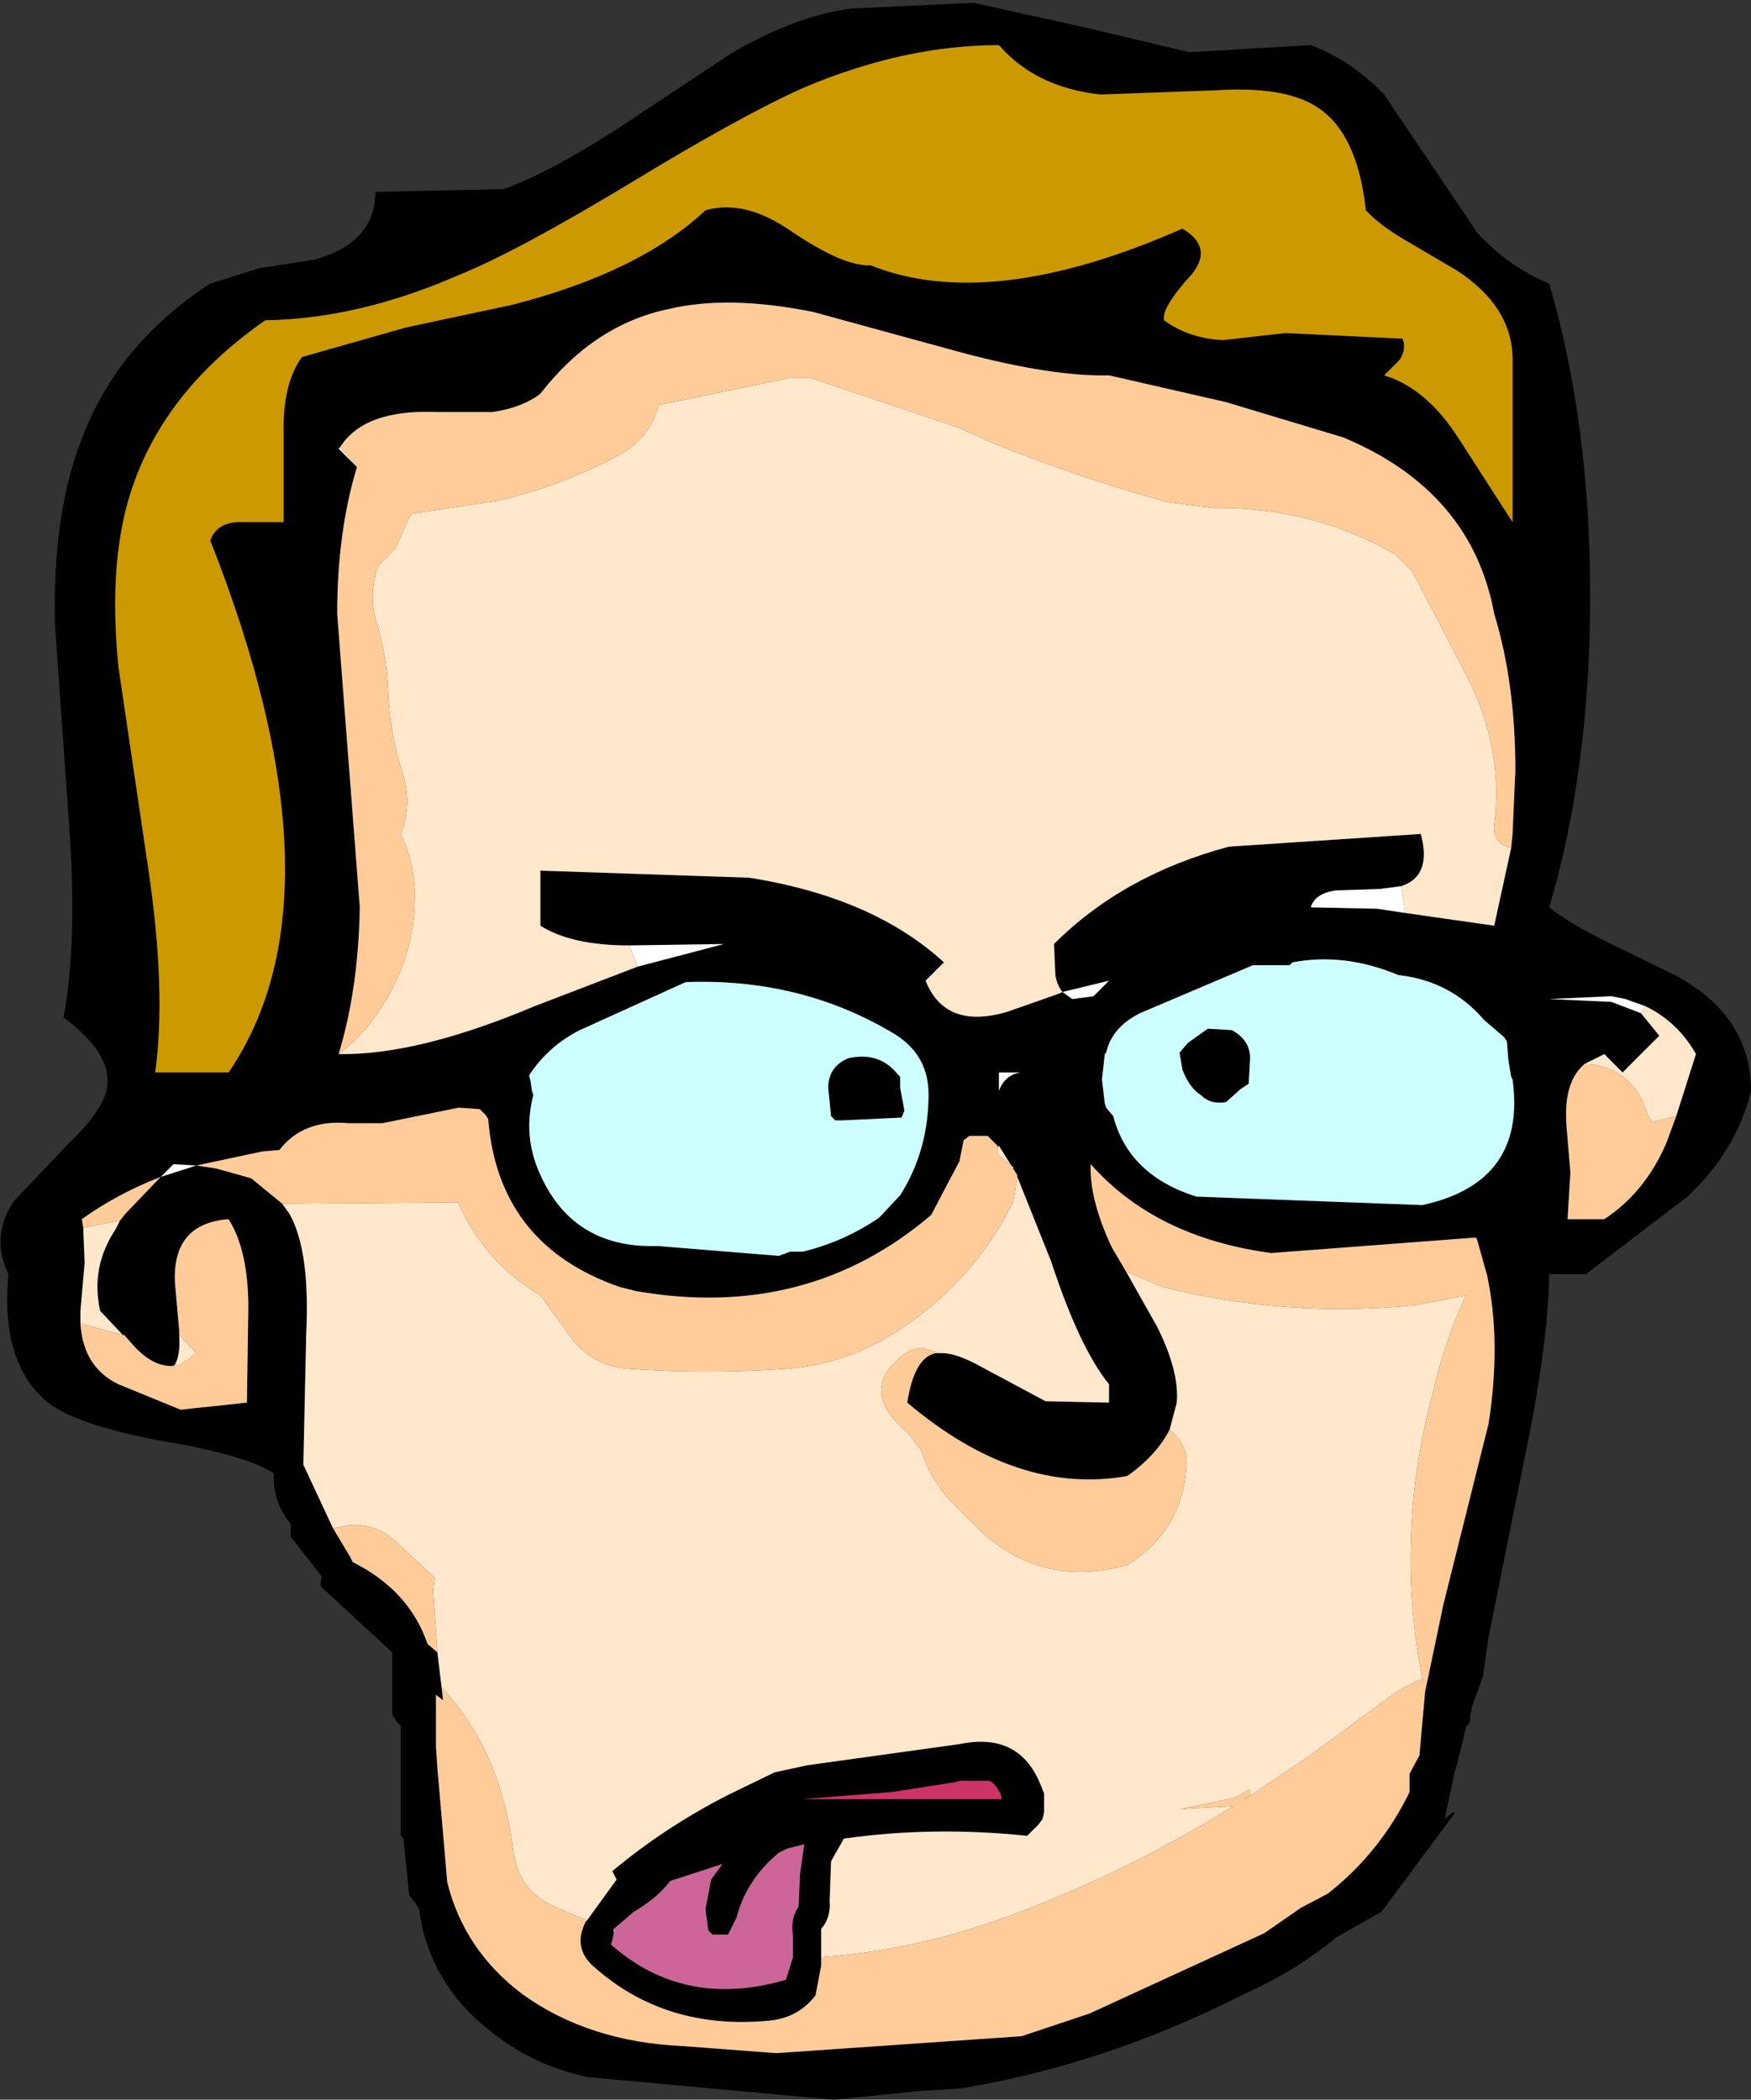
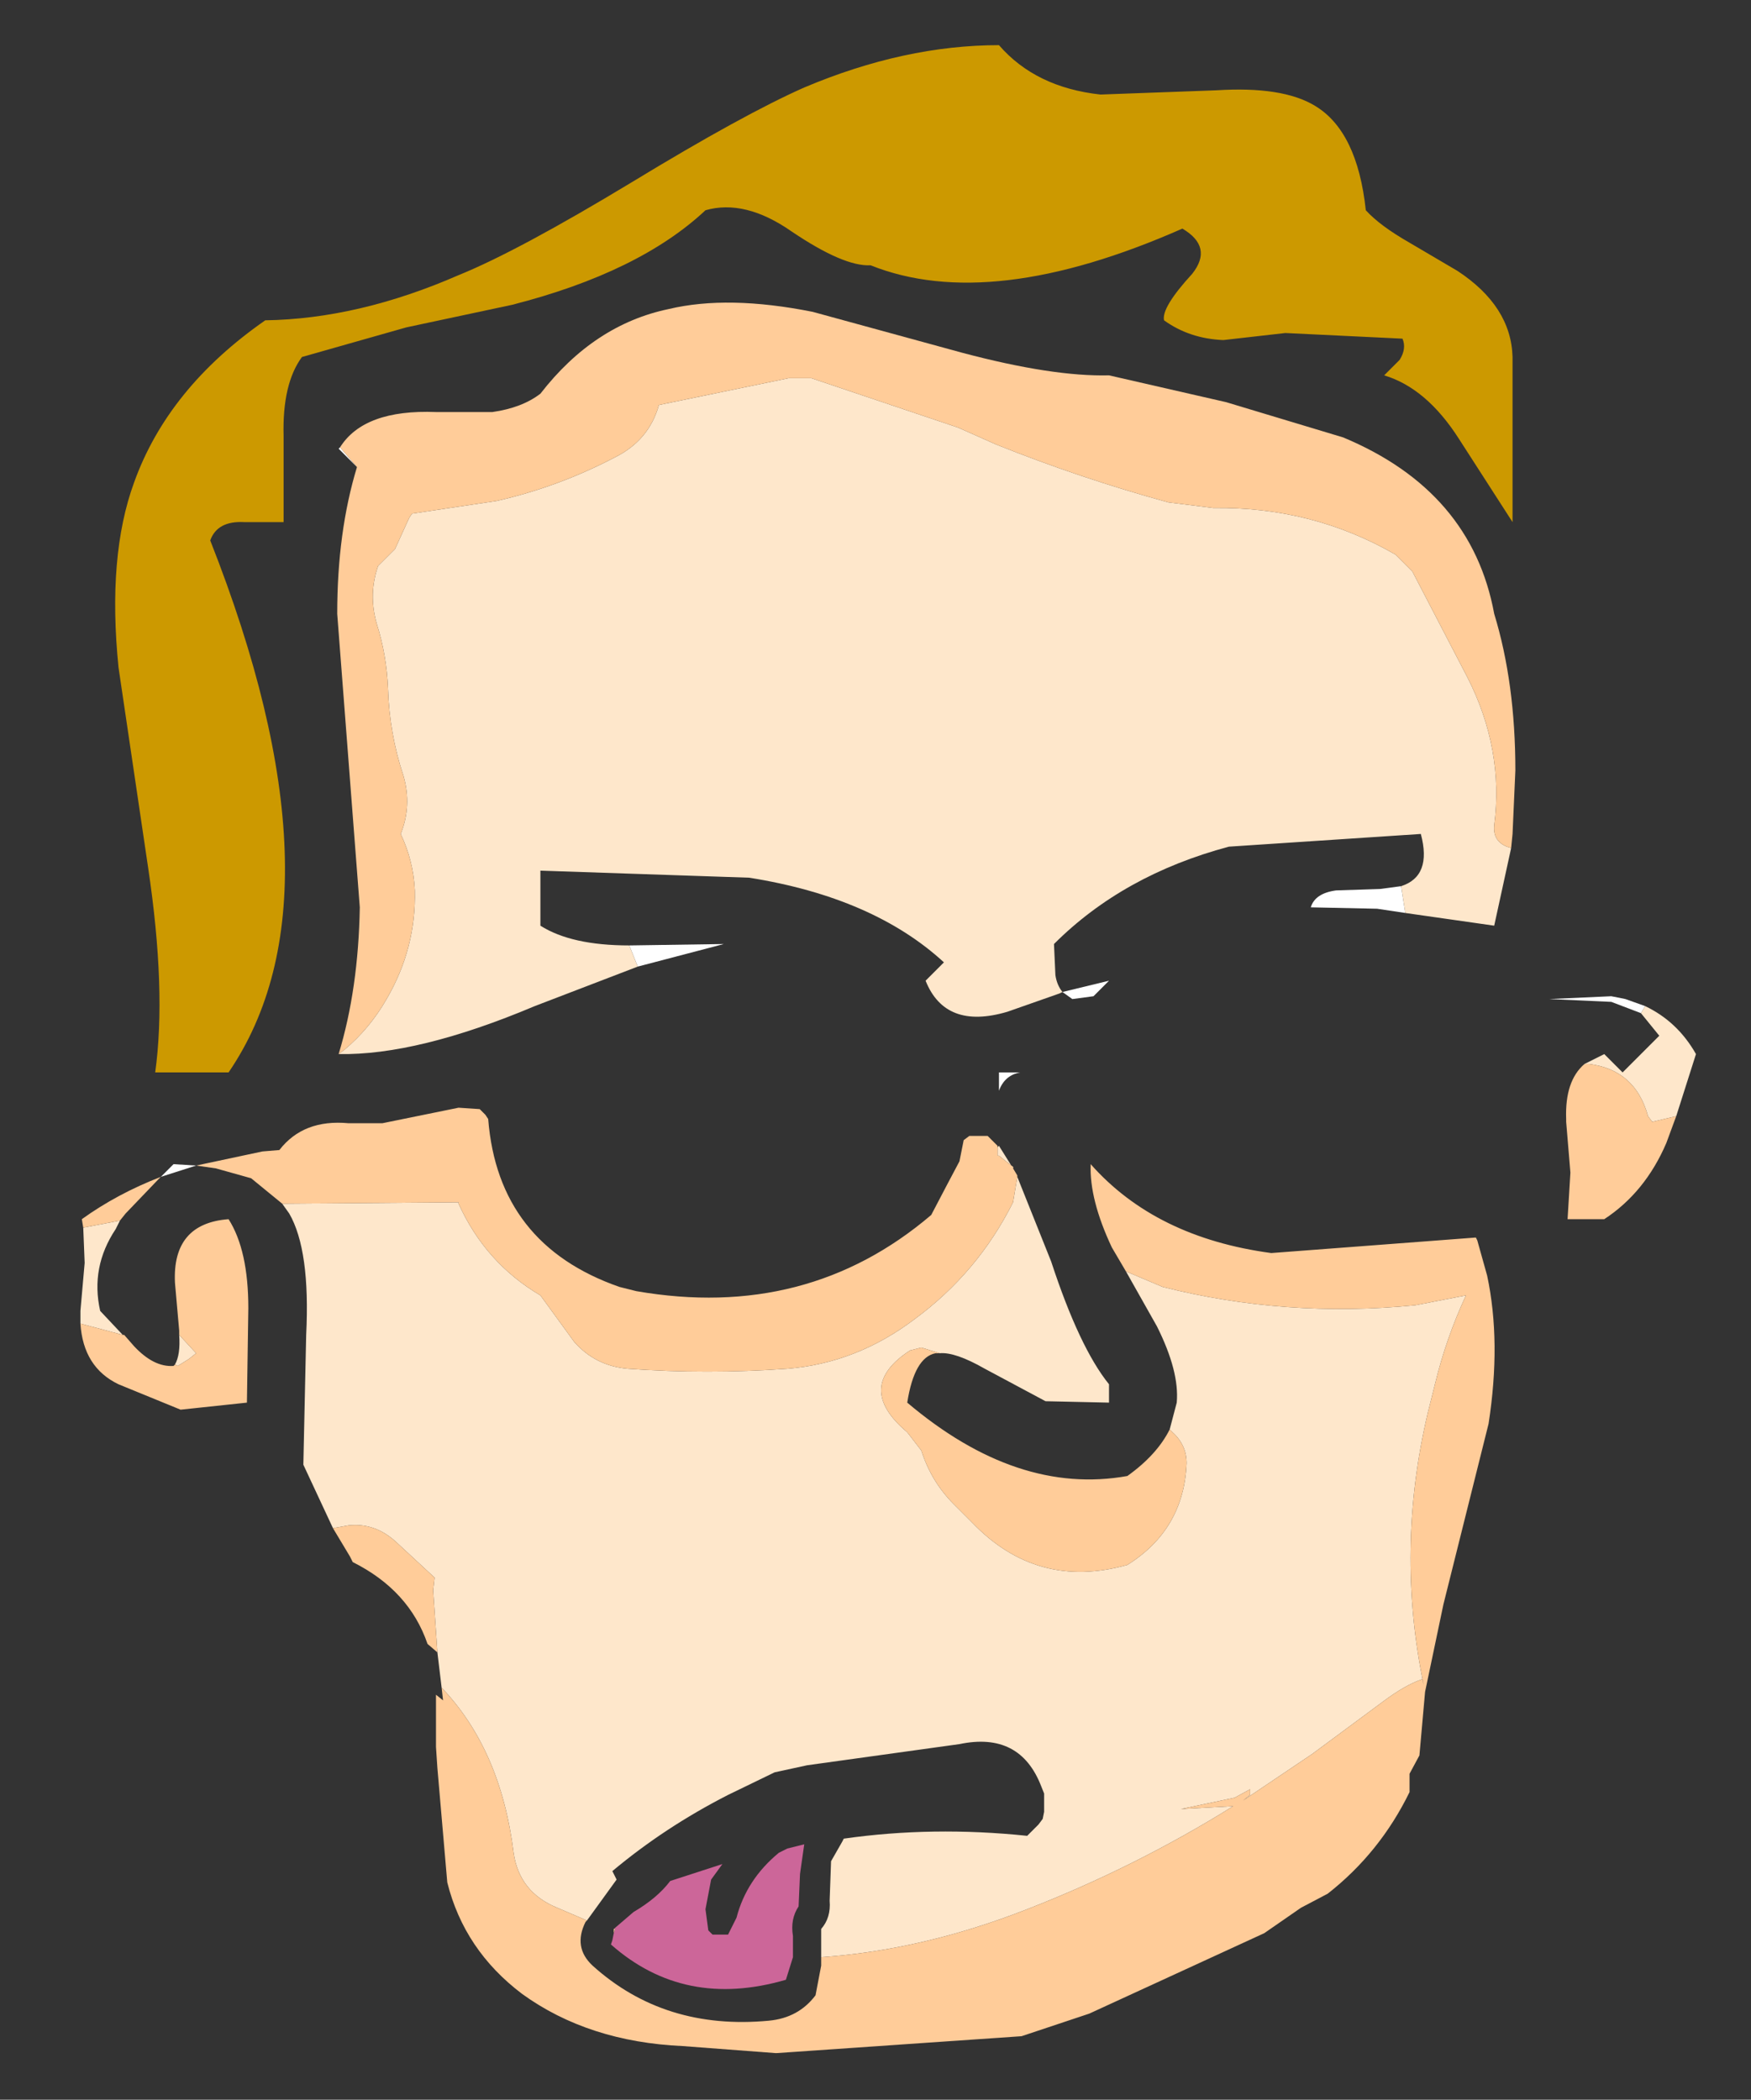
<svg xmlns="http://www.w3.org/2000/svg" height="74.4px" width="62.05px">
  <rect width="100%" height="100%" fill="#333333" stroke="none" />
  <g transform="matrix(1.0, 0.0, 0.0, 1.0, 31.0, 40.2)">
-     <path d="M23.9 -30.15 Q25.35 -25.2 25.35 -19.1 25.35 -12.95 23.9 -8.05 24.65 -7.45 26.1 -6.75 L28.45 -5.6 Q31.05 -4.15 31.05 -1.55 30.55 0.55 28.8 2.2 L25.2 4.95 23.9 4.95 Q23.85 7.5 23.05 11.35 L21.75 17.8 21.55 19.2 21.15 20.3 21.15 20.4 21.1 20.55 21.1 20.8 20.95 21.0 20.8 21.65 20.5 22.8 20.45 23.05 20.2 24.25 20.5 24.0 20.55 24.05 17.95 27.55 17.85 27.6 16.35 28.45 Q14.9 29.65 13.1 30.45 8.2 32.95 3.05 33.8 L1.5 33.9 -1.45 34.2 -10.15 33.4 Q-12.1 33.0 -13.65 31.75 -15.8 30.05 -16.15 27.45 L-16.3 27.2 -16.5 26.95 -16.7 24.95 -16.8 24.85 -16.8 23.65 -16.8 20.95 -16.95 20.8 -17.1 20.55 -17.1 18.75 -17.1 18.35 -19.65 16.0 -19.6 15.65 -20.7 14.25 -20.7 14.0 -20.7 13.8 Q-21.35 13.0 -21.3 12.0 -22.3 11.35 -25.3 10.85 -28.25 10.3 -29.3 9.5 -31.0 8.1 -30.7 4.95 -31.35 3.6 -30.5 2.35 L-28.55 0.3 Q-27.3 -0.9 -27.2 -1.7 -27.05 -2.9 -28.75 -4.15 -28.25 -6.75 -28.55 -10.95 L-29.05 -18.05 Q-29.15 -22.0 -28.1 -24.65 -26.85 -28.0 -23.55 -30.15 L-21.8 -30.7 -19.85 -31.0 Q-17.7 -31.6 -17.7 -33.4 L-13.15 -33.5 Q-11.5 -34.1 -9.1 -35.65 L-5.1 -38.3 Q-2.8 -39.65 -0.8 -39.9 L3.5 -40.1 7.35 -39.25 11.15 -38.35 15.45 -38.6 Q16.9 -38.05 18.05 -36.85 L19.7 -34.4 21.35 -31.95 Q22.45 -30.75 23.9 -30.15 M22.6 -27.55 Q22.55 -29.35 20.65 -30.6 L18.95 -31.6 Q17.9 -32.2 17.4 -32.75 17.1 -35.55 15.6 -36.45 14.45 -37.15 12.1 -37.0 L8.0 -36.85 Q5.7 -37.1 4.4 -38.6 1.05 -38.6 -2.5 -37.1 -4.65 -36.15 -8.6 -33.75 -12.65 -31.3 -14.75 -30.45 -18.3 -28.9 -21.6 -28.85 -25.05 -26.45 -26.25 -23.1 -27.2 -20.5 -26.8 -16.55 L-25.75 -9.45 Q-25.1 -5.1 -25.5 -2.2 L-22.9 -2.2 Q-18.6 -8.5 -23.55 -21.05 -23.3 -21.75 -22.35 -21.7 L-20.95 -21.7 -20.95 -24.75 Q-21.0 -26.6 -20.3 -27.55 L-16.6 -28.6 -12.85 -29.4 Q-8.35 -30.55 -6.0 -32.75 -4.6 -33.15 -2.95 -32.0 -1.1 -30.75 -0.15 -30.8 4.1 -29.1 10.9 -32.1 12.0 -31.45 11.25 -30.5 10.15 -29.3 10.25 -28.85 11.15 -28.2 12.35 -28.15 L14.55 -28.4 18.7 -28.2 Q18.85 -27.85 18.6 -27.45 L18.05 -26.9 Q19.55 -26.45 20.7 -24.65 L22.6 -21.7 22.6 -27.55 M22.55 -10.15 L22.6 -10.65 22.7 -12.9 Q22.7 -16.0 21.95 -18.45 21.15 -22.8 16.6 -24.7 L12.45 -25.95 8.3 -26.9 Q6.3 -26.85 3.1 -27.7 L-2.2 -29.15 Q-5.2 -29.75 -7.3 -29.25 -9.95 -28.7 -11.85 -26.25 -12.5 -25.75 -13.55 -25.6 L-15.55 -25.6 Q-18.1 -25.7 -18.95 -24.35 L-19.0 -24.3 -18.35 -23.65 Q-19.05 -21.35 -19.05 -18.45 L-18.65 -13.25 -18.25 -8.05 Q-18.3 -5.15 -19.0 -2.85 -16.2 -2.8 -12.05 -4.55 L-8.4 -5.95 -5.35 -6.75 -8.7 -6.7 Q-10.75 -6.7 -11.85 -7.4 L-11.85 -9.35 -4.45 -9.1 Q-0.05 -8.4 2.45 -6.1 L1.8 -5.45 Q2.5 -3.7 4.7 -4.35 L6.55 -5.0 6.65 -5.05 Q6.45 -5.3 6.4 -5.65 L6.35 -6.75 Q8.8 -9.2 12.55 -10.2 L19.35 -10.65 Q19.75 -9.15 18.65 -8.8 L17.9 -8.7 16.35 -8.65 Q15.6 -8.55 15.45 -8.05 L17.8 -8.0 18.8 -7.85 21.95 -7.4 22.55 -10.15 M6.65 -5.05 L7.0 -4.8 7.75 -4.9 8.3 -5.45 6.65 -5.05 M1.9 -1.2 Q2.0 -2.85 0.55 -3.65 -2.7 -5.55 -6.7 -5.4 L-10.45 -3.7 Q-11.55 -3.15 -12.25 -2.1 L-12.2 -1.9 -12.15 -1.55 -12.1 -1.4 Q-12.45 -0.05 -11.95 1.2 -10.8 4.05 -7.7 3.95 L-3.4 4.3 -3.0 4.15 -2.55 4.15 Q-1.1 3.8 0.15 2.95 L0.9 2.15 Q1.85 0.65 1.9 -1.2 M0.95 -0.6 L-1.15 -0.5 -1.4 -0.5 -1.55 -0.65 -1.65 -1.65 Q-1.65 -2.4 -0.95 -2.7 0.15 -2.95 0.8 -2.15 L0.9 -2.05 0.9 -1.65 1.05 -0.85 0.95 -0.6 M4.4 -2.2 L4.4 -1.55 Q4.6 -2.1 5.15 -2.2 L4.4 -2.2 M8.15 -1.1 L8.2 -0.95 8.45 -0.65 Q9.0 1.45 11.4 2.2 L19.4 2.5 Q23.1 1.7 22.6 -1.95 L22.55 -2.05 22.45 -2.65 22.4 -3.3 22.3 -3.45 21.6 -4.05 Q20.4 -5.45 18.55 -5.65 16.65 -6.45 14.8 -6.1 L14.7 -6.0 13.4 -6.0 9.4 -4.3 Q8.4 -3.8 8.2 -2.9 L8.15 -2.85 8.05 -1.95 8.15 -1.1 M11.8 -3.75 L12.65 -3.7 Q13.3 -3.35 13.3 -2.7 L13.25 -1.8 12.95 -1.6 12.45 -1.15 Q11.9 -1.05 11.55 -1.4 11.15 -1.65 10.9 -2.3 L10.8 -2.9 11.1 -3.25 11.8 -3.75 M25.15 -2.5 Q24.45 -1.9 24.5 -0.55 L24.5 -0.45 24.65 1.35 24.55 3.0 25.85 3.0 Q27.3 2.05 28.05 0.3 L28.4 -0.65 29.1 -2.85 Q28.45 -4.0 27.3 -4.55 L26.6 -4.8 26.1 -4.9 23.9 -4.8 26.1 -4.7 27.15 -4.3 27.8 -3.5 26.5 -2.2 25.85 -2.85 25.15 -2.5 M-15.35 19.6 L-15.3 20.05 -15.55 19.85 -15.55 20.2 -15.55 21.7 -15.5 22.45 -15.15 26.5 Q-14.55 28.9 -12.5 30.45 -10.15 32.15 -6.8 32.3 L-3.5 32.55 5.2 31.95 7.6 31.15 13.8 28.3 15.1 27.4 16.05 26.9 Q17.9 25.45 18.95 23.3 L18.95 23.15 18.95 22.65 19.3 22.0 19.5 19.75 20.15 16.65 21.75 10.25 Q22.2 7.35 21.7 5.0 L21.35 3.75 21.3 3.65 14.05 4.2 Q9.95 3.65 7.65 1.05 7.6 2.3 8.4 4.0 L8.9 4.85 10.0 6.8 Q10.8 8.4 10.7 9.5 L10.45 10.45 Q10.0 11.35 8.95 12.1 5.05 12.8 1.15 9.5 1.4 7.9 2.15 7.75 L2.3 7.75 Q2.85 7.7 3.9 8.3 L6.05 9.45 8.3 9.5 8.3 8.85 Q7.25 7.55 6.25 4.5 L5.05 1.5 5.05 1.45 4.9 1.2 4.4 0.4 4.35 0.45 4.35 0.4 4.2 0.25 4.0 0.05 3.35 0.05 3.15 0.2 3.0 0.95 2.55 1.8 2.0 2.85 Q-2.4 6.6 -8.45 5.55 L-9.05 5.4 Q-13.35 3.9 -13.7 -0.55 L-13.8 -0.7 -14.0 -0.9 -14.75 -0.95 -17.45 -0.4 -18.65 -0.4 Q-20.25 -0.55 -21.1 0.55 L-21.7 0.6 -24.05 1.1 -23.35 1.2 -22.1 1.55 -21.0 2.45 -20.75 2.8 Q-20.0 4.1 -20.15 7.1 L-20.25 11.7 -19.2 13.95 -18.6 14.95 -18.5 15.15 Q-16.5 16.15 -15.85 18.05 L-15.5 18.35 -15.35 19.6 M-25.3 1.5 L-24.05 1.1 -24.85 1.05 -25.3 1.5 Q-26.85 2.1 -28.1 3.0 L-28.05 3.3 -28.0 4.55 -28.15 6.25 -28.15 6.7 Q-28.05 8.25 -26.8 8.85 L-24.6 9.75 -22.25 9.5 -22.2 6.15 Q-22.2 4.1 -22.9 3.0 -24.9 3.15 -24.8 5.25 L-24.65 6.95 -24.65 7.1 Q-24.6 7.8 -24.8 8.15 L-24.85 8.2 Q-25.55 8.25 -26.25 7.5 L-26.6 7.1 -26.65 7.1 -27.45 6.25 Q-27.8 4.7 -26.9 3.35 L-26.75 3.05 -26.55 2.8 -25.4 1.6 -25.3 1.5 M-1.9 29.15 L-1.9 29.45 -2.1 30.5 Q-2.7 31.3 -3.75 31.4 -7.45 31.75 -10.0 29.45 -10.7 28.8 -10.25 27.9 L-10.2 27.85 -9.15 26.4 -9.3 26.1 Q-7.45 24.55 -5.2 23.4 L-3.55 22.6 -2.4 22.35 3.0 21.6 Q5.15 21.15 5.9 23.1 L6.0 23.35 6.0 23.55 6.0 24.0 5.95 24.25 5.8 24.45 5.4 24.85 Q2.05 24.5 -1.1 24.95 L-1.15 25.05 -1.55 25.75 -1.6 27.15 Q-1.55 27.75 -1.9 28.15 L-1.9 29.15 M4.3 23.1 L4.15 22.95 4.05 22.9 3.0 22.9 2.85 22.95 0.6 23.3 -2.55 23.55 4.5 23.55 4.45 23.35 4.3 23.1 M-9.25 28.3 L-9.3 28.55 -9.35 28.7 Q-6.75 31.0 -3.15 29.95 L-2.9 29.15 -2.9 28.4 Q-3.0 27.8 -2.7 27.35 L-2.65 26.2 -2.5 25.15 -3.1 25.3 -3.4 25.45 Q-4.55 26.4 -4.9 27.75 L-5.2 28.35 -5.3 28.35 -5.75 28.35 -5.9 28.2 -6.0 27.45 -5.8 26.4 -5.4 25.85 -7.25 26.45 Q-7.7 27.05 -8.55 27.55 L-9.25 28.15 -9.25 28.3" fill="#000000" fill-rule="evenodd" stroke="none" />
    <path d="M18.8 -7.85 L17.8 -8.0 15.45 -8.05 Q15.6 -8.55 16.35 -8.65 L17.9 -8.7 18.65 -8.8 18.8 -7.85 M6.65 -5.05 L8.3 -5.45 7.75 -4.9 7.0 -4.8 6.65 -5.05 M-8.7 -6.7 L-5.35 -6.75 -8.4 -5.95 -8.7 -6.7 M-18.35 -23.65 L-19.0 -24.3 -18.95 -24.35 -18.35 -23.65 M4.4 -2.2 L5.15 -2.2 Q4.6 -2.1 4.4 -1.55 L4.4 -2.2 M27.15 -4.3 L26.1 -4.7 23.9 -4.8 26.1 -4.9 26.6 -4.8 27.3 -4.55 27.15 -4.3 M-24.05 1.1 L-25.3 1.5 -24.85 1.05 -24.05 1.1" fill="#ffffff" fill-rule="evenodd" stroke="none" />
    <path d="M6.65 -5.05 L6.55 -5.0 6.65 -5.05" fill="#ffcccc" fill-rule="evenodd" stroke="none" />
    <path d="M22.55 -10.15 L21.95 -7.4 18.8 -7.85 18.65 -8.8 Q19.75 -9.15 19.35 -10.65 L12.55 -10.2 Q8.8 -9.2 6.35 -6.75 L6.4 -5.65 Q6.45 -5.3 6.65 -5.05 L6.55 -5.0 4.7 -4.35 Q2.5 -3.7 1.8 -5.45 L2.45 -6.1 Q-0.05 -8.4 -4.45 -9.1 L-11.85 -9.35 -11.85 -7.4 Q-10.75 -6.7 -8.7 -6.7 L-8.4 -5.95 -12.05 -4.55 Q-16.2 -2.8 -19.0 -2.85 L-18.8 -3.0 Q-17.9 -3.75 -17.3 -4.8 -16.25 -6.6 -16.3 -8.65 -16.35 -9.7 -16.8 -10.65 -16.4 -11.65 -16.7 -12.7 -17.2 -14.2 -17.25 -15.8 -17.3 -17.0 -17.65 -18.1 -17.95 -19.15 -17.6 -20.15 L-17.0 -20.75 -16.5 -21.85 -16.4 -22.0 -13.4 -22.45 Q-11.2 -22.95 -9.2 -24.0 -8.0 -24.6 -7.65 -25.85 L-3.05 -26.8 -2.25 -26.8 2.95 -25.05 4.3 -24.45 Q7.3 -23.25 10.4 -22.4 L12.0 -22.2 Q15.5 -22.25 18.45 -20.55 L19.05 -19.95 21.0 -16.2 Q22.3 -13.65 21.95 -10.95 21.9 -10.4 22.4 -10.2 L22.55 -10.15 M25.15 -2.5 L25.85 -2.85 26.5 -2.2 27.8 -3.5 27.15 -4.3 27.3 -4.55 Q28.45 -4.0 29.1 -2.85 L28.4 -0.65 27.55 -0.45 27.4 -0.65 Q26.95 -2.3 25.3 -2.5 L25.15 -2.5 M-15.35 19.6 L-15.5 18.35 -15.65 16.15 -15.6 15.7 -16.95 14.45 Q-17.7 13.75 -18.65 13.85 L-19.2 13.95 -20.25 11.7 -20.15 7.1 Q-20.0 4.1 -20.75 2.8 L-21.0 2.45 -14.75 2.4 -14.75 2.45 Q-13.8 4.55 -11.85 5.7 L-10.65 7.35 Q-9.9 8.2 -8.75 8.3 -5.95 8.5 -3.1 8.3 -0.65 8.1 1.4 6.55 3.65 4.9 4.9 2.4 L5.05 1.5 5.05 1.45 5.05 1.5 6.25 4.5 Q7.25 7.55 8.3 8.85 L8.3 9.5 6.05 9.45 3.9 8.3 Q2.85 7.7 2.3 7.75 L1.65 7.55 1.25 7.65 Q-0.75 8.95 1.15 10.55 L1.65 11.2 Q2.0 12.3 2.8 13.1 L3.45 13.75 Q5.75 16.15 8.95 15.25 10.95 14.0 11.05 11.65 11.05 11.0 10.55 10.55 L10.45 10.45 10.7 9.5 Q10.8 8.4 10.0 6.8 L8.9 4.85 10.2 5.4 Q14.55 6.5 19.15 6.05 L20.95 5.7 Q20.25 7.2 19.85 8.85 L19.6 9.85 Q18.45 14.7 19.45 19.5 L19.4 19.3 Q18.8 19.5 18.0 20.1 L15.5 21.95 13.05 23.6 13.3 23.4 13.3 23.2 12.75 23.5 10.85 23.9 12.7 23.8 Q9.25 25.95 5.4 27.45 1.7 28.9 -1.9 29.15 L-1.9 28.15 Q-1.55 27.75 -1.6 27.15 L-1.55 25.75 -1.15 25.05 -1.1 24.95 Q2.05 24.5 5.4 24.85 L5.8 24.45 5.95 24.25 6.0 24.0 6.0 23.55 6.0 23.35 5.9 23.1 Q5.15 21.15 3.0 21.6 L-2.4 22.35 -3.55 22.6 -5.2 23.4 Q-7.45 24.55 -9.3 26.1 L-9.15 26.4 -10.2 27.85 -11.25 27.4 Q-12.6 26.85 -12.8 25.45 -13.25 21.8 -15.35 19.6 M-26.75 3.05 L-26.9 3.35 Q-27.8 4.7 -27.45 6.25 L-26.65 7.1 -28.15 6.7 -28.15 6.25 -28.0 4.55 -28.05 3.3 -26.75 3.05 M-24.8 8.15 Q-24.6 7.8 -24.65 7.1 L-24.05 7.75 -24.3 7.95 -24.7 8.2 -24.8 8.15 M4.35 0.45 L4.4 0.4 4.9 1.2 4.9 1.15 4.4 0.75 4.35 0.75 4.35 0.45" fill="#fee7cb" fill-rule="evenodd" stroke="none" />
-     <path d="M1.9 -1.2 Q1.85 0.65 0.9 2.15 L0.15 2.95 Q-1.1 3.8 -2.55 4.15 L-3.0 4.15 -3.4 4.3 -7.7 3.95 Q-10.8 4.05 -11.95 1.2 -12.45 -0.05 -12.1 -1.4 L-12.15 -1.55 -12.2 -1.9 -12.25 -2.1 Q-11.55 -3.15 -10.45 -3.7 L-6.7 -5.4 Q-2.7 -5.55 0.55 -3.65 2.0 -2.85 1.9 -1.2 M0.95 -0.6 L1.05 -0.85 0.9 -1.65 0.9 -2.05 0.8 -2.15 Q0.15 -2.95 -0.95 -2.7 -1.65 -2.4 -1.65 -1.65 L-1.55 -0.65 -1.4 -0.5 -1.15 -0.5 0.95 -0.6 M8.15 -1.1 L8.05 -1.95 8.15 -2.85 8.2 -2.9 Q8.4 -3.8 9.4 -4.3 L13.4 -6.0 14.7 -6.0 14.8 -6.1 Q16.65 -6.45 18.55 -5.65 20.4 -5.45 21.6 -4.05 L22.3 -3.45 22.4 -3.3 22.45 -2.65 22.55 -2.05 22.6 -1.95 Q23.1 1.7 19.4 2.5 L11.4 2.2 Q9.0 1.45 8.45 -0.65 L8.2 -0.95 8.15 -1.1 M11.8 -3.75 L11.1 -3.25 10.8 -2.9 10.9 -2.3 Q11.15 -1.65 11.55 -1.4 11.9 -1.05 12.45 -1.15 L12.95 -1.6 13.25 -1.8 13.3 -2.7 Q13.3 -3.35 12.65 -3.7 L11.8 -3.75" fill="#ccffff" fill-rule="evenodd" stroke="none" />
    <path d="M22.6 -27.55 L22.6 -21.7 20.7 -24.65 Q19.55 -26.45 18.05 -26.9 L18.6 -27.45 Q18.85 -27.85 18.7 -28.2 L14.55 -28.4 12.35 -28.15 Q11.15 -28.2 10.25 -28.85 10.15 -29.3 11.25 -30.5 12.0 -31.45 10.9 -32.1 4.1 -29.1 -0.15 -30.8 -1.1 -30.75 -2.95 -32.0 -4.6 -33.15 -6.0 -32.75 -8.35 -30.55 -12.85 -29.4 L-16.6 -28.6 -20.3 -27.55 Q-21.0 -26.6 -20.95 -24.75 L-20.95 -21.7 -22.35 -21.7 Q-23.3 -21.75 -23.55 -21.05 -18.6 -8.5 -22.9 -2.2 L-25.5 -2.2 Q-25.1 -5.1 -25.75 -9.45 L-26.8 -16.55 Q-27.2 -20.5 -26.25 -23.1 -25.05 -26.45 -21.6 -28.85 -18.3 -28.9 -14.75 -30.45 -12.65 -31.3 -8.6 -33.75 -4.65 -36.15 -2.5 -37.1 1.05 -38.6 4.4 -38.6 5.7 -37.1 8.0 -36.85 L12.1 -37.0 Q14.45 -37.15 15.6 -36.45 17.1 -35.55 17.4 -32.75 17.9 -32.2 18.95 -31.6 L20.65 -30.6 Q22.55 -29.35 22.6 -27.55" fill="#cc9900" fill-rule="evenodd" stroke="none" />
    <path d="M-18.95 -24.35 Q-18.1 -25.7 -15.55 -25.6 L-13.55 -25.6 Q-12.5 -25.75 -11.85 -26.25 -9.95 -28.7 -7.3 -29.25 -5.2 -29.75 -2.2 -29.15 L3.1 -27.7 Q6.3 -26.85 8.3 -26.9 L12.45 -25.95 16.6 -24.7 Q21.15 -22.8 21.95 -18.45 22.7 -16.0 22.7 -12.9 L22.6 -10.65 22.55 -10.15 22.4 -10.2 Q21.9 -10.4 21.95 -10.95 22.3 -13.65 21.0 -16.2 L19.05 -19.95 18.45 -20.55 Q15.5 -22.25 12.0 -22.2 L10.4 -22.4 Q7.3 -23.25 4.3 -24.45 L2.95 -25.05 -2.25 -26.8 -3.05 -26.8 -7.65 -25.85 Q-8.0 -24.6 -9.2 -24.0 -11.2 -22.95 -13.4 -22.45 L-16.4 -22.0 -16.5 -21.85 -17.0 -20.75 -17.6 -20.15 Q-17.95 -19.15 -17.65 -18.1 -17.3 -17.0 -17.25 -15.8 -17.2 -14.2 -16.7 -12.7 -16.4 -11.65 -16.8 -10.65 -16.35 -9.7 -16.3 -8.65 -16.25 -6.6 -17.3 -4.8 -17.9 -3.75 -18.8 -3.0 L-19.0 -2.85 Q-18.3 -5.15 -18.25 -8.05 L-18.65 -13.25 -19.05 -18.45 Q-19.05 -21.35 -18.35 -23.65 L-18.95 -24.35 M28.4 -0.65 L28.05 0.3 Q27.3 2.05 25.85 3.0 L24.55 3.0 24.65 1.35 24.5 -0.45 24.5 -0.55 Q24.45 -1.9 25.15 -2.5 L25.3 -2.5 Q26.95 -2.3 27.4 -0.65 L27.55 -0.45 28.4 -0.65 M8.9 4.85 L8.4 4.0 Q7.6 2.3 7.65 1.05 9.95 3.65 14.05 4.2 L21.3 3.65 21.35 3.75 21.7 5.0 Q22.2 7.35 21.75 10.25 L20.15 16.65 19.5 19.75 19.3 22.0 18.95 22.65 18.95 23.15 18.95 23.3 Q17.9 25.45 16.05 26.9 L15.1 27.4 13.8 28.3 7.6 31.15 5.2 31.95 -3.5 32.55 -6.8 32.3 Q-10.15 32.15 -12.5 30.45 -14.55 28.9 -15.15 26.5 L-15.5 22.45 -15.55 21.7 -15.55 20.2 -15.55 19.85 -15.3 20.05 -15.35 19.6 Q-13.25 21.8 -12.8 25.45 -12.6 26.85 -11.25 27.4 L-10.2 27.85 -10.25 27.9 Q-10.7 28.8 -10.0 29.45 -7.45 31.75 -3.75 31.4 -2.7 31.3 -2.1 30.5 L-1.9 29.45 -1.9 29.15 Q1.7 28.9 5.4 27.45 9.25 25.95 12.7 23.8 L10.85 23.9 12.75 23.5 13.3 23.2 13.3 23.4 13.05 23.6 15.5 21.95 18.0 20.1 Q18.8 19.5 19.4 19.3 L19.45 19.5 Q18.45 14.7 19.6 9.85 L19.85 8.85 Q20.25 7.2 20.95 5.7 L19.15 6.05 Q14.55 6.5 10.2 5.4 L8.9 4.85 M-15.5 18.35 L-15.85 18.05 Q-16.5 16.15 -18.5 15.15 L-18.6 14.95 -19.2 13.95 -18.65 13.85 Q-17.7 13.75 -16.95 14.45 L-15.6 15.7 -15.65 16.15 -15.5 18.35 M-21.0 2.45 L-22.1 1.55 -23.35 1.2 -24.05 1.1 -21.7 0.6 -21.1 0.55 Q-20.25 -0.55 -18.65 -0.4 L-17.45 -0.4 -14.75 -0.95 -14.0 -0.9 -13.8 -0.7 -13.7 -0.55 Q-13.35 3.9 -9.05 5.4 L-8.45 5.55 Q-2.4 6.6 2.0 2.85 L2.55 1.8 3.0 0.95 3.15 0.2 3.35 0.05 4.0 0.05 4.2 0.25 4.35 0.4 4.35 0.45 4.35 0.75 4.4 0.75 4.9 1.15 4.9 1.2 5.05 1.45 5.05 1.5 4.9 2.4 Q3.65 4.9 1.4 6.55 -0.65 8.1 -3.1 8.3 -5.95 8.5 -8.75 8.3 -9.9 8.2 -10.65 7.35 L-11.85 5.7 Q-13.8 4.55 -14.75 2.45 L-14.75 2.4 -21.0 2.45 M-25.3 1.5 L-25.4 1.6 -26.55 2.8 -26.75 3.05 -28.05 3.3 -28.1 3.0 Q-26.85 2.1 -25.3 1.5 M-26.65 7.1 L-26.6 7.1 -26.25 7.5 Q-25.55 8.25 -24.85 8.2 L-24.8 8.15 -24.7 8.2 -24.3 7.95 -24.05 7.75 -24.65 7.1 -24.65 6.95 -24.8 5.25 Q-24.9 3.15 -22.9 3.0 -22.2 4.1 -22.2 6.15 L-22.25 9.5 -24.6 9.75 -26.8 8.85 Q-28.05 8.25 -28.15 6.7 L-26.65 7.1 M2.3 7.75 L2.15 7.75 Q1.4 7.9 1.15 9.5 5.05 12.8 8.95 12.1 10.0 11.35 10.45 10.45 L10.55 10.55 Q11.05 11.0 11.05 11.65 10.95 14.0 8.95 15.25 5.75 16.15 3.45 13.75 L2.8 13.1 Q2.0 12.3 1.65 11.2 L1.15 10.55 Q-0.75 8.95 1.25 7.65 L1.65 7.55 2.3 7.75 M-9.25 28.15 L-9.2 28.15 -9.25 28.3 -9.25 28.15" fill="#ffcc99" fill-rule="evenodd" stroke="none" />
-     <path d="M4.3 23.1 L4.45 23.35 4.5 23.55 -2.55 23.55 0.6 23.3 2.85 22.95 3.0 22.9 4.05 22.9 4.15 22.95 4.3 23.1" fill="#cc3366" fill-rule="evenodd" stroke="none" />
    <path d="M-9.25 28.15 L-8.55 27.55 Q-7.7 27.05 -7.25 26.45 L-5.4 25.85 -5.8 26.4 -6.0 27.45 -5.9 28.2 -5.75 28.35 -5.3 28.35 -5.2 28.35 -4.9 27.75 Q-4.55 26.4 -3.4 25.45 L-3.1 25.3 -2.5 25.15 -2.65 26.2 -2.7 27.35 Q-3.0 27.8 -2.9 28.4 L-2.9 29.15 -3.15 29.95 Q-6.75 31.0 -9.35 28.7 L-9.3 28.55 -9.25 28.3 -9.2 28.15 -9.25 28.15" fill="#cc6699" fill-rule="evenodd" stroke="none" />
  </g>
</svg>